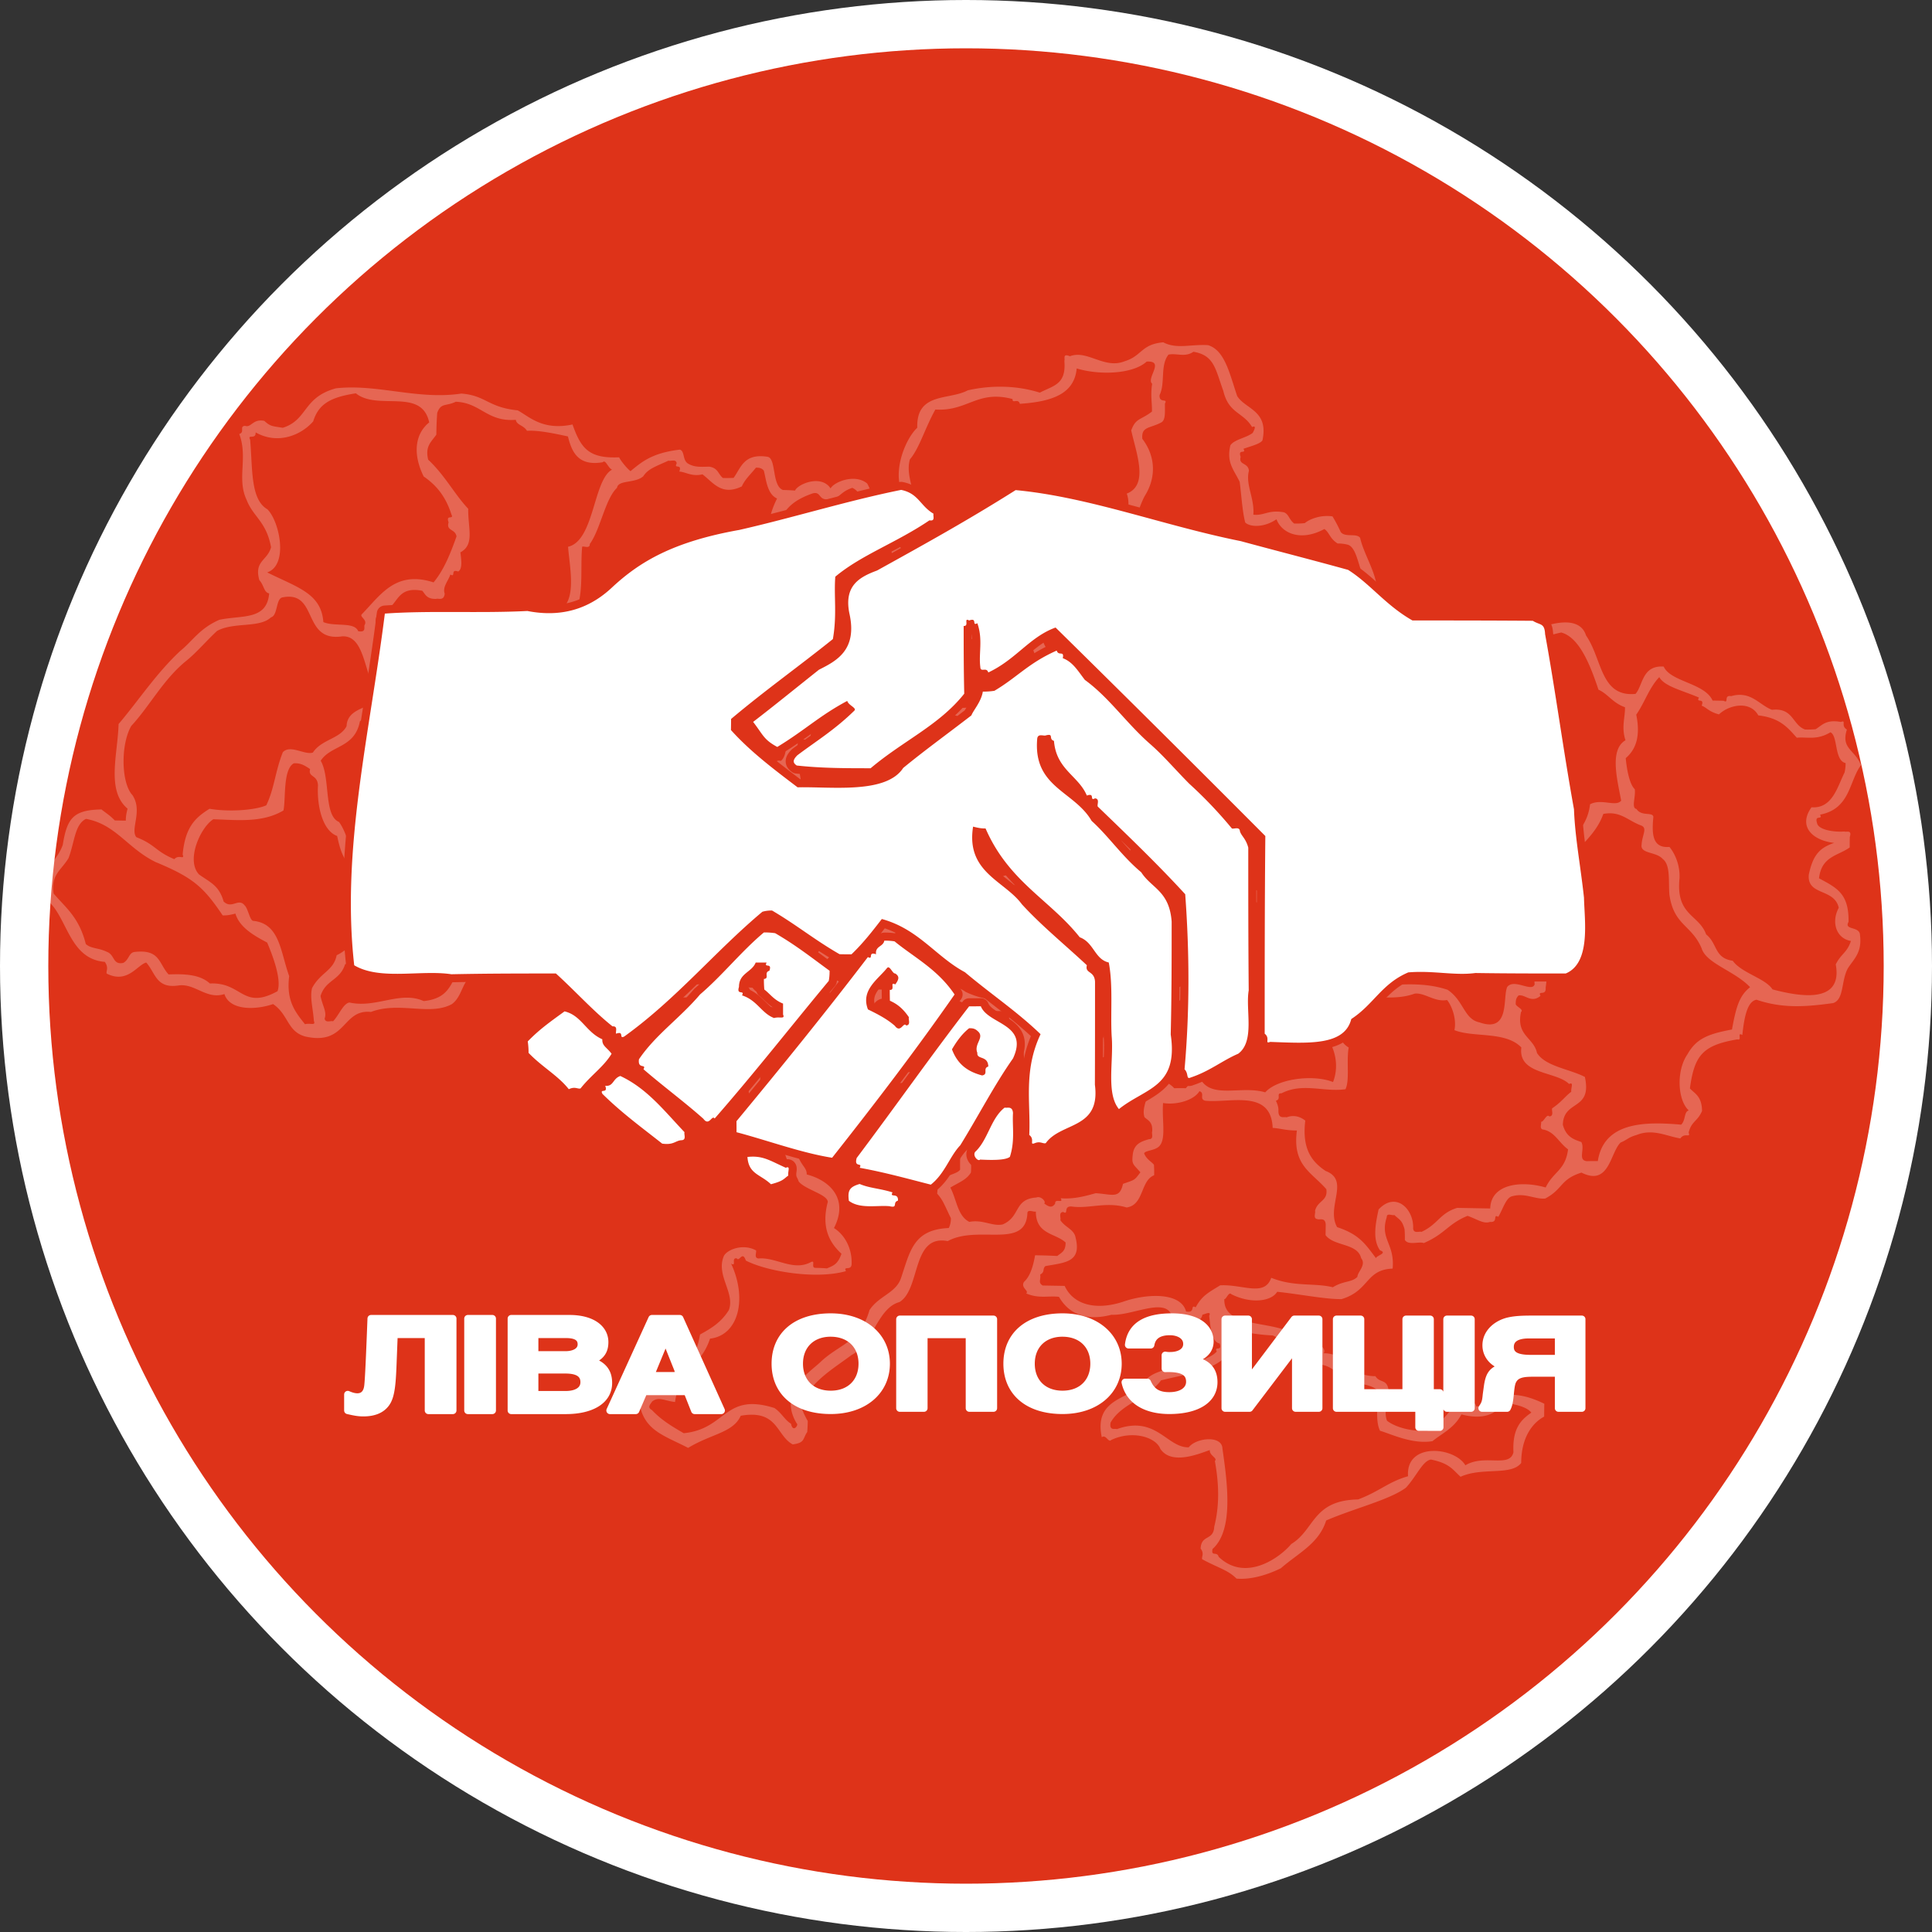
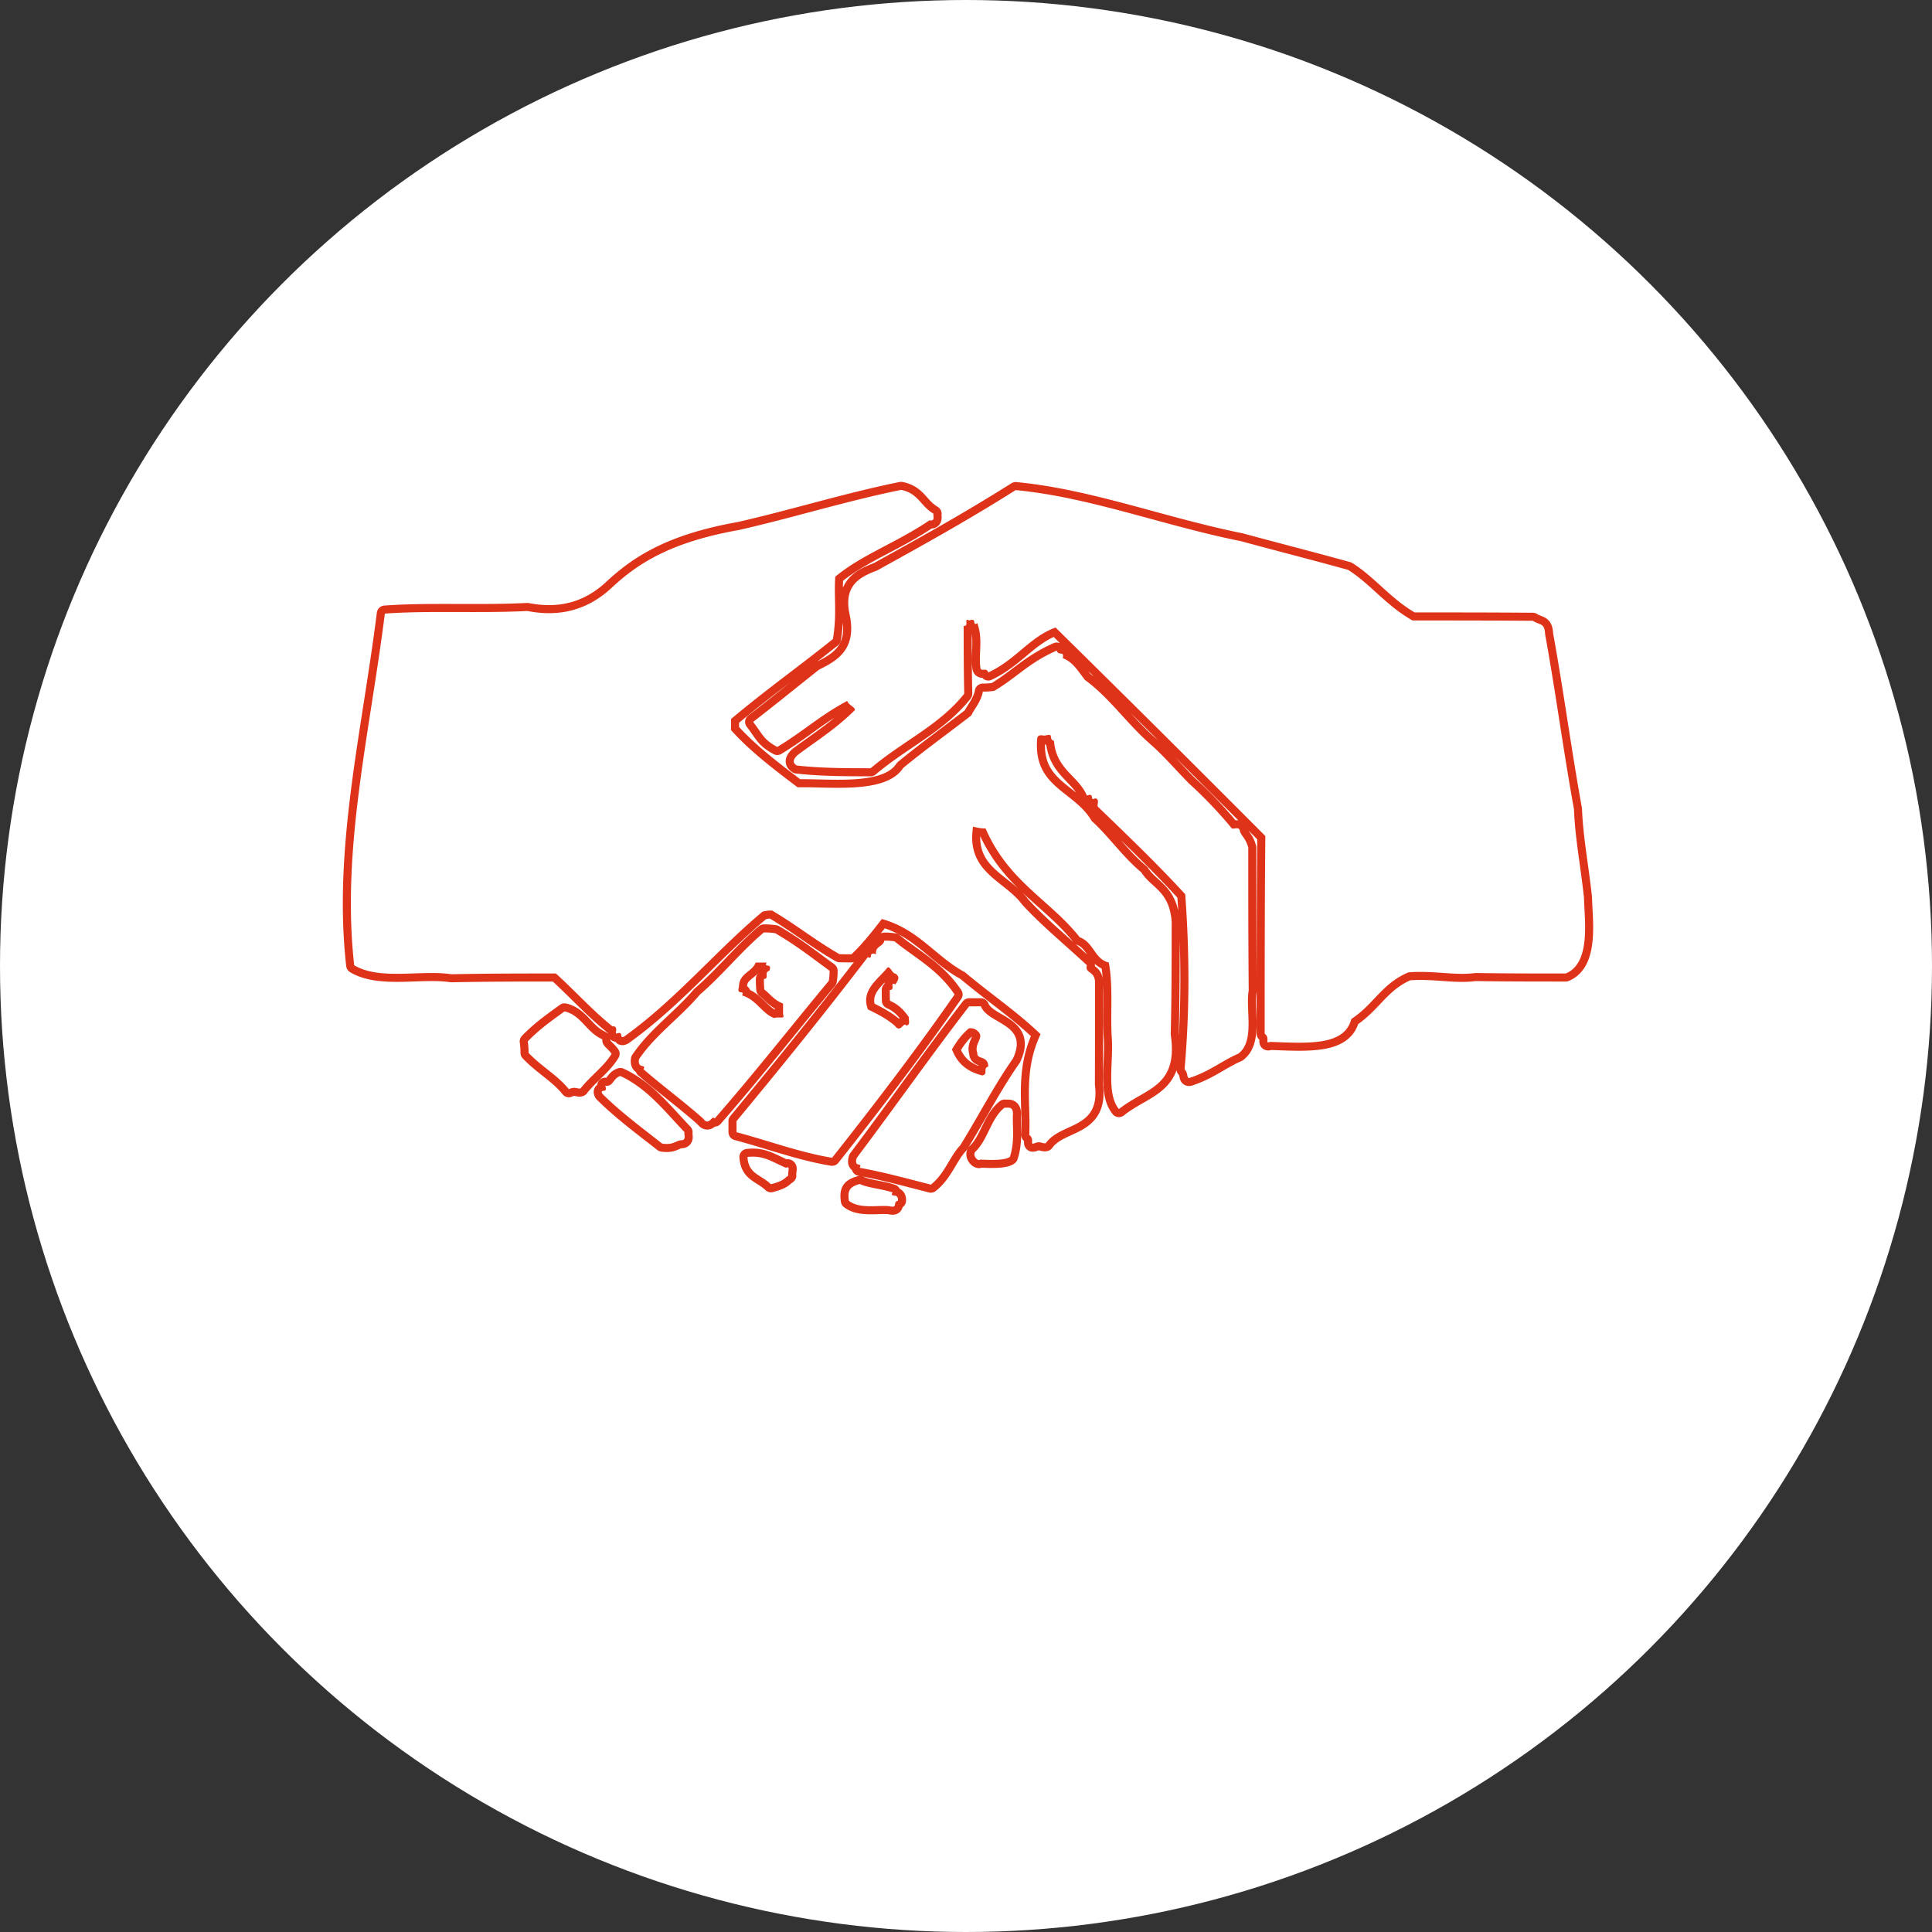
<svg xmlns="http://www.w3.org/2000/svg" width="300" height="300" viewBox="0 0 2400 2400">
  <rect x="0" y="0" width="2400" height="2400" fill="#333333" stroke="none" />
  <defs>
    <style>
      .cls-1, .cls-3, .cls-4, .cls-5, .cls-6 {
        fill: #fff;
      }

      .cls-2 {
        fill: #de3319;
      }

      .cls-3, .cls-4, .cls-5, .cls-6 {
        fill-rule: evenodd;
      }

      .cls-3 {
        opacity: 0.25;
      }

      .cls-4 {
        stroke: #de3319;
        stroke-width: 20px;
      }

      .cls-4, .cls-6 {
        stroke-linejoin: round;
      }

      .cls-6 {
        stroke: #fff;
        stroke-width: 9px;
      }
    </style>
  </defs>
  <circle id="Outer_Circle" class="cls-1" cx="1200" cy="1200" r="1200" />
-   <circle id="Inner_Circle" class="cls-2" cx="1200" cy="1200" r="1140" />
  <path id="Country_Outline" class="cls-3" d="M1445.01,425.224c16.85,8.8,33.96,2.213,55.63,3.536,21.07,6.284,26.87,35.956,36.21,63.173,9.98,16.365,39.56,17.842,31.37,55.235-3.13,4.132-11.81,6.365-23.52,10.3,3.84,7.434-7.35-.695-3.52,10.087-2.86,10.559,9.25,6.656,10.29,17.231-4.55,16.921,7.1,34.124,5.49,54.582,13.64,1.441,18.39-6.33,37.57-3.037,6.33,1.685,6.67,9.154,13.15,14.035a94.386,94.386,0,0,0,13.26-.553c4.68-4.175,18.46-10.589,34.34-8.352a177.963,177.963,0,0,1,10.22,19.445c5.6,7.181,19.44.923,24.08,7.208,6.83,30.17,36.57,63.929,10.87,93.651,3.86,9.205,9.63,28.85,20.24,36.772a107.353,107.353,0,0,0,12.96-.421c6.93-5.516,10.23-14.778,23.66-19.045,32.8-4.076,48.57,16.692,58.62,31.756,19.37-11.794,49.61,10.3,64.68-14.817,12.72-9.512,78.48-42.208,89.67-6.494,20.2,28.945,17.67,76.715,61.44,72.454,9.35-10.537,7.93-35.718,34.96-33.93,8.58,19.112,50.76,20.246,60.75,42.2l13.6,0.237c7.29,4.094-.44-7.374,9.48-5.72,24.57-6.968,34.7,10.938,50.71,17.01,26.75-2.934,25.09,18.874,41.18,24.479a114.868,114.868,0,0,0,13-.383c7.83-4.578,12.47-12.461,31.37-9.042,7.41-2.7-.65,4.522,7.49,9.476-7.48,23.928,9.41,24.327,17.57,44.076-14.95,20-13.12,54.357-50.87,61.6,3.83,7.43-7.36-.7-3.74,10.54,1.31,7.91,19.65,11.46,33.97,10.39,2.25,1.17,9.68-2.67,6.68,6.91-0.06,3.4-.12,6.8-0.1,12.9-14.48,10.49-34.99,10.77-38.12,38.35,22.68,12.15,37.18,19.23,36.69,54.12-6.17,10.82,14.16,4.91,14.23,16.61,2.66,21.64-7.68,29.47-15.16,41.19-8.52,15.95-4.42,38.35-18.14,43.08-30.67,4.14-61.33,7.49-95.25-4.18-12.16,2.05-15.49,24.33-17.64,43.8-7.29-4.1.44,7.37-6.13,5.44-43.09,7.3-53.39,19.72-58.98,60.92,5.53,6.34,14.8,9.2,15.07,27.99-5.52,13.14-13.03,12.48-16.67,26.88,2.7,7.42-4.53-.64-10.33,7.26-16.95-2.67-33.78-12.38-54.07-4.36-11.29,3.33-11.09,5.71-20.11,9.5-13.06,12.55-13.88,54.76-48.59,37.33-26.83,8.41-22.66,20.47-45.13,32.25-12.49.98-24.81-7.09-40.05-3.11-8.52,1.23-11.72,14.97-18.15,25.8-7.29-4.09.44,7.38-10.31,6.31-7.98,2.86-15.81-3.3-27.86-7.54-24.25,9.85-28.1,22.61-54.4,33.82-5.69-2.3-19.51,3.25-23.53-4.01a122.562,122.562,0,0,0-.38-13.35c-3.33-11.3-5.72-11.1-12.68-17.48-2.28,1.09-9.58-3-9.36,2.51-9,27.64,10.11,32.73,7.26,64.08-33.79,1.21-28.53,27.47-63.49,37.88-19.75.33-53.65-6.44-79.92-9.1-7.07,11.85-32.2,15.39-56.8,3.1-3.33-4.03-6.93,7.24-8.84,5.87-1.76,40.28,72.93,23.71,92.86,49.79,7.9,2.34,15.93-3.31,27.13,4.08-4.02,3.33,7.25,6.92,3.37,13.6,5.74-.59,19.41,2.74,23.47,7.26-4.1,7.3,7.37-.43,3.59,10.19,5.44,3.28,22.32,11.16,37.2,10.93,5.67,9.04,14.18,2.92,16.42,17.28,0.99,12.49-7.08,24.81-1.95,38.11,11.57,9,33.4,13.76,50.62,12.38,16.5-9.44,28.33-23.73,39.5-42.15l13.6,0.24c-4.03,3.33,7.24,6.93,6.82,11.5,16.39,2.02,13.14-17.98,37.42-13.97,14.75-1.25,29.43,2.13,47.41,10.87-0.06,3.4-.12,6.8-0.19,15.96-16.89,9.12-28.58,29.1-28.49,57.57-12.46,16.28-48.68,4.9-75.34,17.19-10.08-9.15-13.77-16.75-36.9-21.42-10.46,1.89-17.47,20.36-31.02,35.03-20.74,15.27-64.06,25.53-99.04,40.69-9,28.74-34.55,40.34-56.22,59.29-11.16,5.55-33.66,14.75-55.15,12.93-10.63-10.77-22.89-13.33-42.62-24.06-1.07-3.42,2.95-6.75-1.97-13.26,0.84-17.99,16.06-9.34,16.93-27.28,6.51-25.95,6.09-52.03.77-81.59,4.03-3.33-7.24-6.92-6.23-13.5-12.14,3.91-47.5,19.64-61.57-1.62-5.25-14.08-34.1-23.57-60.94-10.92-3.47,3.9-6.67-7.49-11.74-3.36-10.03-47.92,32.36-47.09,52.15-66.25,7.02-23.25,72.94-20.63,90.71-40.3-3.84-7.44,7.35.69,3.51-9.99-9.8-1.61-11.39-20.04-12.94-34.38,2.94-6.18-4.49-2.34-8.48-1.28-1.21,12.15-29.87,16.89-38.45.08-8.59-21.55-49.04,1.28-74.47-.08-34.13,8.92-54.27-3.13-65.19-22.22-12.43-1.72-24.97,2.61-40.72-4.26,4.02-3.33-7.25-6.93-2.74-14.32,8.01-7.37,11.46-20.23,13.77-33.09,7.93,0.14,15.86.28,27.59,0.89,4.22-3.7,10.51-5.27,10.32-16.76-12.67-11.83-37.01-9.74-36.96-38.51-2.29,1.09-9.59-3-10.46,1.43-1.58,46.49-60.95,14.59-99.04,35.35-45.07-8.7-33.34,59.58-59.88,75.7-27.53,7.51-32.89,51.86-59.34,65.67-23.44,17.51-47.06,30.42-64.827,61.67,3.986,6.12,3.465,8.73,10.207,20.43-0.06,3.4-.12,6.79-0.65,13.64-5.882,8.52-2.56,13.42-18.047,15.43-20.827-11.24-18.014-43.69-64.54-35.58-9.516,21.16-36.695,22.44-65.377,39.92-31.121-16.3-59.205-22.22-61.276-64.16,5.554-3.74,22.649-8.05,36.5-5.84,6.119-20.3,8.96-37.14,22.182-44.01,11.114-.59,14.232-9.59,17.37-26.85,13.1-7.2,26-14.6,35.77-30.26,8.236-21.39-16.615-43.36-6.006-67.6,4.678-8.07,24.093-15.27,39.771-6.61,1.093,2.28-3,9.58,3.225,10.03,21.565-1.85,42.785,16.08,64.518,4.75,7.43-3.84-.7,7.35,6.68,6.92,3.4,0.06,6.79.12,13.64,0.65,8.69-3.63,13.55-5.22,18.11-18.18-12.36-11.57-26.18-29.92-16.96-64.43-0.6-9.46-28.13-15.22-36.193-25.36-4.405-14.46-28.75-33.07-12.962-66.68,4.094-7.3-7.375.44-6.68-6.92-3.4-.06-6.8-0.12-14.068-0.72-17.182-11.8-43.981-35.92-18.481-74.39,0.137-22.3,1.112-46.86-26.245-47.76-26.992-4.35-16.8-25.96-39.58-37.48-29.021,13.48-51.433-1.04-60.907-16.03-30.578-3.48-21.423-27.4-42.081-32.71-31.025-32.2-73.494,7.8-113.954-11.22-36.57,1.17-24.833,31.27-62.365,35.43-20.97,1.68-18.266,27.47-33.669,38.26-27.3,14.76-65.126-3.75-100.348,9.61-36.185-3.86-30.155,42.41-81.995,30.41-22.1-6.33-20.42-27.28-39.586-40.18-22.507,7.71-53.948,7.87-60.454-12.44-22.2,7.28-36.595-13.59-56.9-10.69-28.123,4.25-28.532-15.56-40.264-28.5-11.135,3.13-23.417,26.78-49.07,13.75-1.074-3.42,2.951-6.74-2.3-14.55-48.517-3.79-46.469-65.76-78.609-80.93-3.267-34.46,18.037-40.67,26.324-64.38,5.334-32.79,12.653-43.43,48.1-44.04,8.291,6.5,9.957,7,16.606,13.68l13.6,0.24c0.059-3.4.118-6.8,2.189-14.9C131.809,982,146.254,937.459,147.313,899.438c24.983-29.5,46.505-62.574,76.154-90.4,15.974-12.931,24.215-28.193,48.98-39.09,28.379-6.007,59.085.828,61.928-32.8-6.714-1.313-6.092-9.711-12.25-16.565-6.637-24.175,10.255-23.984,14.593-40.887-6.015-32.194-22.111-37.339-30.413-58.842-12.374-26.282,1.962-52.1-9.066-81.757,7.4-2.137-.4-9.64,7.234-10.125,7.57,2.808,9.688-9.2,23.907-6.125,7.5,6.868,9.415,6.426,22.926,8.553,31.265-9.864,24.612-37.677,65.921-49,51.1-5.841,101.742,14.679,155.837,6.5,30.763,2.394,33.023,17.177,70.084,20.856,14.316,7.812,31.076,25.467,68.056,17.53,10.474,29.73,20.268,42.479,57.916,40.81,1.513,3.489,8.812,12.969,14.1,17.193,13.937-11.353,26.409-22.618,61.381-26.745,6.105,1.9,3.225,12.48,9.594,17.013,7.845,5.016,15.788,4.445,26.87,4.126,11.208,1.77,10.837,9.227,17.011,14.1,3.4,0.059,6.8.119,13.233-.138,9.161-12.429,12.544-30.841,42.188-26.21,11.022,1.881,5.122,36.032,19.118,41.249,3.4,0.059,6.8.119,15.059,0.7,3.109-7.941,32.426-20.467,44.086-2.69,4.35-8.032,30.2-18.66,45.43-6.147,9.11,15.033,9.12,44.781,30.79,44.5,3.4,0.059,6.8.119,10.25-3.221,7.32,2.961-.48-4.542,6.98-10.078,0.06-3.4.12-6.8-.13-13.682-19.43-23.99-2.33-71.044,14.4-86.747-1.38-44.444,39.74-33.953,62.69-46.439,32.17-7.248,63.32-5.4,89.55,2.887,17.05-8.976,32.98-9.93,30.49-39.578,1.17-2.246-2.66-9.679,6.9-5.652,21.68-8.4,42.78,16.563,68.23,6.124C1418.7,442.152,1417.34,427.739,1445.01,425.224Zm75.48,1218.1c11.53,9.59,33.48,14.2,60.53,15.62,13.69,5.91,25.14,18.61,49.47,22.01,1.07,3.42-2.95,6.75,2.69,13.44,18.5,0.23,25.79,9.34,34.41,17.25,12.63,8.63,32.7,5.69,43.38,15.24,1.89,14.87-3.4,36.7,3.33,50.44,14.03,4.17,40.51,17.13,65.18,12.93,11.82-9.67,26.85-16.02,35.98-33.22,25.39,6.7,42.4.92,52.25-14.52,10.15,1.27,28.05,3.95,34.56,12.27-12.57,8.89-23.69,19.29-22.21,49.3-4.68,19.81-35.82,1.83-59.73,16.15-13.53-22.99-74.28-28.94-71.19,13.58-24.58,7.01-35.3,18.78-62.01,28.84-57.02,1.12-53.52,37.46-83.11,55.41-13.95,16.83-56.84,47.91-90.15,15.85-2.13-7.4-9.64.4-7.6-9.72,26.92-23.75,18.06-84.13,12.3-124.72-0.44-16.76-32.51-13.6-41.86-1.57-27.01.8-40.48-40.2-89.27-22.59-2.24-1.17-9.67,2.66-7.84-8.12,13.56-24.03,45.38-29.13,62.73-52.51,39.81-9.8,78.97-13.65,89.95-45.4C1529.86,1653.87,1518.51,1657.6,1520.49,1643.32Zm-30.52-287.81c7.33,2.39-.73,9.62,7.05,11.82,30.78,3.29,81.97-14.93,83.95,33.81,7.93,0.23,15.81,3.23,30.08,3.19-5.79,43.4,18.14,51.65,36.57,72.9,2.18,14.95-10.99,14-14.05,26.98,1.1,2.29-3,9.58,3.22,10.26,2.25,1.17,9.68-2.67,10.08,6.97-0.06,3.4-.12,6.8-0.2,12.86,10.43,14.19,39.67,9.71,44.19,28.61,6.78,8.46-4.47,16.9-4.63,23.21-7.41,7.35-16.97,4.55-30.51,12.95-23.7-5.77-47.6-.13-76.54-11.75-8.38,24.01-35.39,7.85-63.42,9.35-14.92,9.19-22.54,12.85-30.48,27.35-7.29-4.09.44,7.37-11.89,5.22-6.25-24.04-48.36-22.79-78.91-11.94-35.26,11.17-61.66,2.44-71.93-19.92-7.93-.14-15.86-0.28-27.19-0.47-6.17-3.51-2.15-6.84-3.16-13.66,6.29-3.29,2.38-6.76,6.4-10.45,24.67-4.49,45.18-4.76,37.55-35.34-1.84-10.47-12.62-12.31-18.97-21.77,1.17-2.25-2.67-9.68,3.57-10.14,7.3,4.09-.43-7.37,10.32-6.81,21.48,3.16,43.18-6.42,68.43,1.22,21.73-2.91,17.08-33.48,34.25-40.04,0.06-3.4.12-6.8-.29-13.09-3.67-4.25-9.18-6.73-12.17-13.96,0.92-4.08,15.34-3.35,19.83-10.3,7.38-9.66,2.13-32.4,3.68-52.37C1461.51,1373.02,1483.3,1366.76,1489.97,1355.51Zm267.31-121.17c12.5-1.59,24.75,10.76,40.25,7.91,5.07,5.58,12.36,22.72,9.21,37.43,23.76,9.52,63.5,1,83.14,21.51-4.37,33.97,43.2,29.37,59.24,45.33,6.28-2.72,2.19,4.57,2.73,9.75-7.22,5.21-12.12,12.82-23.66,20.48-1.17,2.25,2.67,9.68-3.57,10.14-3.33-4.02-6.93,7.25-10.32,6.62,1.1,2.29-3,9.58,3.7,9.8,13.76,3.41,18.23,15.81,29.88,24.47-3.23,26.14-18.17,27.31-27.78,47.35-31.27-9.01-68.14-4.05-68.88,26.08-12.46-.22-24.92-0.44-41.03-0.73-21.7,6.48-23.73,20.36-44.47,29.84-2.25-1.18-9.68,2.66-10.26-4.31,1.05-23.97-21.61-46.59-42.96-23.5-3.01,14.79-8.31,36.61,1.82,50.71,10.13,3.58-5.22,6.71-4.96,9.79-13.19-17.41-20.48-29.44-48.34-38.61-14.2-25.15,16.53-58.11-14.19-69.75-17.06-11.37-29.66-27.06-25.36-62.59-3.01-2.35-11.55-8.53-23.27-4.07-2.24-1.17-9.68,2.67-10.08-6.97,0.06-3.4.12-6.8-3.16-13.66,7.41-2.13-.4-9.64,6.96-9.19,26.31-13.59,52.16-1.28,79.49-5.1,5.48-11.62.95-33.62,3.97-51.82-18.14-11.21-8.6-26.51-13.62-48.14,0.06-3.4.11-6.8,3.58-10.54C1696.12,1232.17,1726.49,1245.51,1757.28,1234.34Zm234.42-223.27c21.57-3.93,30.08,8.24,47.25,14.49,7.81,3.19.93,11.71,0.3,23.79-1.88,11.51,18.31,8.48,26.25,17.7,9.7,7.34,7.01,26.65,8.25,43.86,5.33,38.88,27.58,37.59,40.14,67.27,5.66,18.74,41.3,28.05,60.13,48.14-12.67,10.11-17.15,22.56-22.48,52.57-31.54,5.75-44.9,12.31-55.48,31.04-14.18,20.81-11.83,57.17,1.78,69.48-6.17,1.68-3.66,12.36-9.47,17.69-46.33-4.14-96-2.97-103.52,45.24-3.4-.06-6.8-0.12-13.66.12-11.59-1.3-1.99-14.85-6.8-23.8-9.39-3.19-18.84-6.31-22.97-21.41,0.74-31.44,36.69-17.09,27.35-59.47-19.28-9.92-48.91-13.02-59.44-29.69-4.09-19.44-26.27-21.42-19.85-51.01,4.03-3.33-7.24-6.93-6.62-10.31,0.06-3.4.12-6.8,3.58-10.19,7.97-1.75,15.69,10.2,27.19.52-3.83-7.43,7.36.7,6.41-10.1,3.1-20.38,2.25-48.26-15.78-58.06,4.61-7.85,3.33-15.81,7.63-27.07-7.32-2.39.74-9.62-6.62-10.31-2.24-1.17-9.68,2.66-9.66-4.03-4.83-3.14-3.97-11.77-3-22.93,3.14-4.82,11.76-3.96,24.89-1.98,14.76-19.32,31.83-15.34,42.03-46.81C1970.52,1044.08,1984.89,1030.59,1991.7,1011.07Zm69.51-169.912c6.64,11.688,28.35,16.327,49.29,25.386-4.1,7.3,7.37-.438,3.38,10.1,6,1.994,8.53,7.353,21.5,10.8,12.2-11.8,38.45-17.6,48.87,1.229,26.76,3.163,36.21,14.814,47.78,27.739,12.48-1.28,24.87,3.489,41.76-6.735,9.61,4.149,4.52,35.021,18.88,38.244a48.048,48.048,0,0,1-1.33,11.811c-8.67,16.987-14.87,45.076-41,43.076-17.24,24.07,1.53,41.28,28.12,44.26-17.39,5.92-26.23,14.23-31.49,39.36-2.49,26.59,31.66,16.58,37.2,41.23-9.56,17.69-3.36,38.04,15.11,41.26-4.84,14.78-11.99,15.43-18.86,29.06,9.14,49.7-45.25,39.88-78.59,31.07-8.64-13.74-38.38-20.21-49.36-35.54-23.25-3.46-18.58-21.2-33.05-32.78-8.97-25.02-38.01-23.26-33.03-70.03,0.6-15.88-5.47-30-12.55-38.64-21.79,1.95-21.92-17.09-19.97-37.37-0.99-6.44-14.82-.18-20.95-9.74-6.81-1.22-.78-14.84-2.15-24.573-6.08-5.595-9.8-22.679-11.22-38.593,13.12-11.254,18.37-27.883,13.06-53.992C2043.33,872.261,2048.58,854.424,2061.21,841.158Zm-121.75-55.444c22.17,5.959,35.73,39.417,46.22,71.038,11.83,5.288,17.61,16.417,32.93,21.788,0.34,12.473-4.75,24.85.63,41.01-20.07,11.823-10.32,48.411-5.35,75.029-6.55,8.251-24.31-3.035-38.63,4.5-4.33,35.875-31.14,43.175-42.04,74.915-11.26,1.03-15.6,9.22-30.57,13.32-3.4-.06-6.8-0.12-13.6-0.23-3.51,6.17-6.84,2.14-10.67,6.25-6.85.98-1.3,14.8-3.1,23.95-1.31,12-14.72-5.83-24.41,2.92-6.76,1.08-6.43,9.49-15.25,15.75-6.17-37.91-33.26-35.45-41.67-74.92-27.04-.33-39.33,12.76-75.61.39-11.74-14.68-19.13-29.64-52.61-36.04,1.17-2.25-2.66-9.68,2.72-10.53,27.47,4.72,38.68-7.92,39.12-36.114,12.33-4.54,10.53-23.7,7.66-41.408-1.03-3.953-14.7-7.285-21.86-7.791-6.92-23.642-17.64-33.525-46.37-39.755-5.69-18.187,7.12-51.375,25.57-51.1,17.34-6.266,24.22-23.363,57.09-16.692,11.84-11.66,19.9-20.771,38.99-32.5,5.62,6.237,19.39,3.782,23.19,10.52,4.54,7.865,7.41,17.345,16.8,24.167,17,0.171,34.11-6.03,55.7-3.768C1889.24,811.13,1897.82,794.558,1939.46,785.714ZM1643.28,1043.29c41.45-9.24,52.15,16.35,72.97,30.67,19.15-3.83,46.14,17.86,65.95-2.12,11.41,35.95,31.85,32.98,44.75,78.96,5.76-2.11,19.38,3.92,23.65-3.2-3.91-3.46,7.48-6.67,6.16-10.67,6.52-7.05,24.38-1.52,37.94,4.64,2.95,12.52-2,24.9-.3,40.59,6.33,1.69,6.67,9.16,12.94,14.03,4.43,8.01-2.45,15.83-.93,26.6-3.37,10.42-25.56-7.86-34.16,3.34-5.78,13.47,3.97,57.34-34.42,43.91-19.35-4.04-19.31-27.08-39.66-40.52-43.95-14.63-88.4-.31-135.94-3.61-3.33-4.02-6.93,7.25-11.4,5.41-6.52,11.6,1.72,33.66-6.12,53.3,10.68,11.14,20.62,35.38,11.23,59.53-24.96-9.92-69.4-4.01-84.22,12.81-30.06-8.99-67.52,9.17-81.21-17.83-11.29,3.33-11.09,5.72-17.47,12.68-3.4-.06-6.8-0.12-14.45.01-3.62-4.65-16.22-12-30.44-18.66,4.29-16.33,13.15-38.07,1.52-64.91,12.98-18.14,50.58-24.86,59.9-52.15-0.35-17.01-12-34.21-3.86-51.92,8.66-6.33,30.55-9.77,35.19-22.33,0.06-3.4.12-6.8-3.16-13.66,2.94-6.18-4.49-2.34-10.14-3.57-6.28,2.72-2.19-4.57.12-6.8l13.6,0.24c7.29,4.09-.44-7.38,6.91-6.68,3.4,0.06,6.8.12,14.08-.17,10.58,5.36,18.62,13.09,35.9,11.87,23.65-6.62-.02-43.95,14.43-58.18C1623.14,1059.81,1620.31,1047.21,1643.28,1043.29Zm-630.7,188.87c13.12-3.96,25.91,3.67,33.97,10.21,3.4,0.06,6.8.12,13.6,0.23,2.14,7.41,9.64-.39,5.91,9.81,0.43,38.68,18.69,67.25,29.7,92.81,7.93,0.14,15.86.28,27.14,0.07,8.97,3.93,14.49,5.7,16.92,14.15a53.354,53.354,0,0,0,9.43,37.72,113.058,113.058,0,0,1-1.01,13.98c20.36,3.9,20.6,19.11,44.48,27.58-0.06,3.39-.12,6.79-0.05,14.23-3.21,5.7-21.46,7.48-27.67,15.88-0.06,3.4-.12,6.8-0.81,14,6.75,7.41,8.32,12.32,17.03,30.48a26.413,26.413,0,0,1-2.58,12.17c-43.86,1.92-47.93,28.22-59.35,62.11-6.31,18.85-27.68,22.1-39.21,39.92-11.48,40.41-37.39,41.67-61.49,65.04-15.12,13.88-51.961,37.21-28.818,75.82,2.812,1.18-4.75,12.38-7.153.22-7.853-4.67-11.534-13.36-20.581-19.49-62.507-19.72-59.465,26.16-112.728,31.27-13.66-7.97-27.355-15.91-39.443-28.74-6.172-3.51-2.148-6.84.184-10.56,8.05-6.69,15.88-.76,28.493.52,6.637-45.57,31.191-41.68,43.48-78.71,34.948-3.91,46.784-48.62,26.216-93.13,7.295,4.09-.438-7.38,6.916-6.68,3.31,5.16,6.976-10.08,11.357,2.82,25.771,13.42,86.837,23.8,124.367,13.15-3.84-7.44,7.35.69,7.03-9.68,0.5-18.88-8.71-35.58-21.94-43.84,18.93-36.76-5.82-59.37-33.84-66.59,0.22-7.61-5.055-9.61-9.825-20.31-3.7-17.07,5.576-33.9-1.525-54.63-27.058-8.6-46.106-14.54-46.444-45.56,9.107-23.07,11-64.58-6.9-77.57-3.4-.06-6.8-0.12-13.6-0.23-3.29-6.3-6.758-2.39-10.077-6.98-6.281,2.72-2.187-4.57-3.382-9.6,13.2-8.64,26-1.94,37.43,6.79,12.463,0.22,24.925.44,40.7,0.94C1005.77,1248.55,1000.84,1234.67,1012.58,1232.16Zm156.45,5.55a66,66,0,0,1,13.54,1.42c17.12,8.85,38.25,17.35,60.94,16.88,3.38,1.19,6.85-2.72,10.08,6.97-0.06,3.4-.12,6.8.23,13.65,9.26,4.39,18.84,18.23,18.12,39.67,13.75-.71,49.31,14.55,55.91-5.32,14.69,5.39,37.3,7.76,50.2-1.39,2.9-13.51,10.26-26.11,14.92-33.92,5.7,1.98,19.62-9.59,23.65.05-2.87,10.87,9.14,12.99,6.47,24.37-0.04,8.03-5.4,10.56-10.46,19.83-1.33,13.54-1.82,26.26,10,30.19,9.09,6.56-5.87,24.25-.81,37.79,4.09,3.85,10.31,5.64,9.48,17.58-1.17,2.25,2.66,9.68-4.04,9.66-9.5,2.85-19.05,5.65-20.23,20.26-1.3,11.22,1.09,11.02,9.61,20.89-7.77,10.29-6.5,9.06-21.62,14.32-4.16,18.93-12.94,13.03-33.77,11.61-8.63,2.24-25.86,7.87-43.6,6.28,3.84,7.43-7.35-.7-6.91,6.68-3.49,5.03-6.89,4.97-13.6-.24,2.87-2.22-4.36-9.71-9.65-7.36-28.46,2.02-19.3,23.7-41.8,33.4-12.52,2.92-24.82-6.46-41.54-3.1-14.73-7.44-15.6-27.38-23.58-42.62,10.75-6.61,19.85-9.41,25.53-18.66,3.42-38.07-20.82-42.07-45.47-59.1-5.68-21.81-5.66-45.88-17.49-61.13-5.36-7.65-22.44-3.85-37.03-1.58-13.25-.12-8.41-24.73-16.8-36.4-11.31-12.5-14.17-52.45,5.17-57.56C1118.85,1234.95,1148.6,1248.69,1169.03,1237.71Zm242.48-187.28c13.11,6.84,36.26,11.5,38.96,35.79-2.96,7.32,4.54-.49,10.08,7.13,12.49-1.28,24.87,3.48,40.85-2.84,3.46-3.91,6.67,7.48,10.07,6.97,5.15-2.74,5.02,4.63-3.71,6.28-5.77,2.41-19.5,2.41-23.77,10.24-0.06,3.4-.12,6.8,3.84,13.16,0.77,4.2,15.16,6.83,19.02,16.08-41.16-2.18-38.81,35.99-30.91,65.93-1.11,15-7.94,16.33-25.45,22.19-15.95,5.99-13.54,24.25-42.82,25.15-30.1,9.45-30.64,15.09-41.63,43.99-21.52,2.03-50.98-3.6-78.18,3.61-7.29-24.32-21-33.67-27.11-61.74-20.42,1.37-40.79-.38-61.26-10.25-12.62-9.17-32.6-11.2-43.95-.42-22.47-11.55-45.34.37-70.46-3.06-32.28,15.7-31.65-14.98-61.85-13.88-6.28,2.72-2.18-4.57-3.86-10.54,7.05-12.49,10.28-17.2,24.89-23.03,18.33,1.56,42.25-6.93,50.73-16.39,25.84,4.19,22.31-30.76,35.16-36.76,23.82-1.15,47.35,13.94,74.58,4.76,27.9,4.67,28-19.45,41.81-32.48,19.65-4.9,45.31,9.39,63.82-3.17,7.11-7.66,4.83-17.13,22.65-20.95,11.69,7.14,27.81,22.51,56.81,13.05C1401.16,1083.76,1397.21,1053.11,1411.51,1050.43ZM1521.1,784.1c8.64,3.909,13.58,11.4,32.73,7.965,12.36,26.21,31.9,32.239,50.37,69.507,5.77-2.417,19.49-2.413,23.71-6.849,2.25,1.172,9.68-2.665,6.9,7.219-0.28,10.163-6.08,28.016,2.72,36.024,14.79,9.6,45.27,13.646,43.81,39.133,3.02,1.942,11.56,7.406,23.2,7.36-0.06,3.4-.12,6.8-0.29,13.445-9.85,1.268-12.09,19.633-11.14,33.717-0.39,16.231-27.45,5.126-40.74,19.931-0.06,3.39-.12,6.79-6.42,13.34-29.31,20.38-77.28,16.6-69.96,77.12-1.17,2.25,2.67,9.68-6.15,7.75-26.36-10.6-38.39-20.77-65.47-29.26-14.66-3.34-46.57,10.25-45.48-17.75-42.33-26.65-77.56-45.71-80.82-113.792-7.43,3.837.69-7.354-10.3-3.8-1.42-22.371-30.82-21.753-25.46-60.049-19.63-5.735-8.32-37.222-34.2-42.458-7.49-1.925,1.58-12.4,4.07-17.29,10.56,2.861,6.65-9.256,19.19-11.7,10.3,11.256,41.14,16.959,62.04,2.392,12.52-12.043,18.41-25.561,52.25-27.229C1472.53,796.734,1512.14,806.276,1521.1,784.1Zm-38.6-347.111c26.07,4.294,27.27,21.66,37.14,48.59,6.64,28.26,24.64,26.249,35.73,44.882,6.28-2.724,2.19,4.572.81,7.275-7.94,6.286-22.7,8.055-27.76,15.413-4.97,21.51,3.88,29.667,11.55,45.362,2.02,14.878,3.22,36.815,6.9,50.576,5.4,5.361,22.39,7.043,38.83-4.02,6.44,17.292,30.03,28.153,59.47,12.09,6.28,4.2,6.62,11.907,16.48,17.957a51.036,51.036,0,0,1,12.82,1.576c12.72,4.277,13.36,35.291,25.63,53.988-27.74,22.1-.42,62.895,1.36,76-30.65,14.119-43.38,35.235-94,32.368-14.58-23.724-35.25-35.13-46.15-64.184-17.07,3.54-33.91-5.41-52.15-1.583-4.82,12.31-21.35,12.492-43.88,10.193-7.36-8.012-20.22-11.462-36.54-10.427-6.28,2.724-2.19-4.571-2.82-9.837,4.22-3.7,10.51-5.268,14.32-16.811-12.61-27.247-.06-56.608-22.85-66.363-19.91-4.449-2.33-50.548,4.34-63.386,16.73-26.449,11.68-52.828-2.69-71.494-1.47-15.733,9.3-12.644,23.77-20.523,4.93-2.968,4.37-11.621,4.27-23.262,4.1-7.3-7.37.438-6.61-10.634,7.33-14.716.44-36.751,11.07-50.221C1461.78,438.387,1471.88,444.281,1482.5,436.987Zm-58.09,12.191c-17.19,15.692-58.72,17.1-86.89,8.5-2.83,30.467-28.31,41.166-70.64,43.944-2.14-7.4-9.64.4-8.98-5.9-43.93-11.65-55.72,15.531-95.98,13.018-13.26,23.943-19.79,48.043-31.6,61.9-7.5,25.935,16.63,52.423,1.33,81.622-2.28,1.094-9.58-3-10.25,3.221,3.83,7.434-7.36-.695-7.85,10.5,8.72,31.192,24.05,35.265,36.76,65.163,0.99,6.849,14.81,1.3,24.39,2.818,12.49,7.048,17.2,10.277,23.15,21.451l-0.24,13.6c6.17,3.508,2.15,6.837,7.21,12.891,18.74-1.063,41.19-10.754,57.7-18.61,5.74-.592,19.4,2.74,22.64,8.386,10.14,3.635,5.72,33.859,21.94,38.022,12.02-7.838,36.68-13.821,54.67,2.387,38.18-2.043,51.55-45.466,57.21-86.427,5.8-26.761-13.32-29.463-22.94-44.984-8.95-21.69,12.28-42.852,3.67-67.515,27.54-10.679,11.88-49.791,5.54-78.448,5.51-15.611,11.72-12.6,25.72-23.425,0.33-10.194-2.01-20.435.28-34.565C1423.37,469.875,1447.65,447.738,1424.41,449.178Zm-297.19,274.25c6.37-.99,6.5,18.525,12.5,20.58,29.69,2.7,50.81,4.89,47.4,41.82,7.43-3.837-.7,7.354,6.62,5.836,27.21,7.705,49.57-6.416,75.92-11.89,11.9,7.293,11.91,37.4,25,45.384-2.23,24.546-23.56,21.129-20.02,54.677-9.58,14.724-15.12,20.541-31.57,25.724-14.82-2.4-16.12-17.847-26.84-28.37-21.13,3.716-48.62,5-50.98-16.5-20.51-10.805-28.85-28.142-42.84-52.48C1113.03,780.264,1106.52,747.055,1127.22,723.428Zm164.02,135.616a120.879,120.879,0,0,1,12.74.772c9.82,7.343,14.04,26.366,23.44,33.549-3.29,39.993,29.05,41.738,41.43,64.429-1.73,33.068,13.62,57.556,25.13,84.216-3.75,5.14-5.99,23.5-11.29,32.53-28.5,12.01-42.75-24.62-71.11-7.57-3.82,8.73-10.52,14.47-16.27,25.73-41.05-17.71-72.45.64-80,26.12-30.66,3.13-61.18-1.04-95.68-1.39-7.66,4.45-9.85,13.66-16.63,30.5-14.26,5.21-25.61,14.1-42.8,22.08-17.1-12.27-17.47-44.12-31.11-51.26-11.63-7.05-19.1-32.4-21.95-54.19,4.33-20.57,30.49-23.34,39.58-41.31,24.14,6.54,51.33,12.74,65.31-7.69,14.86-1.11,36.57,11.06,50.72-2.36,1.17-2.25-2.66-9.68,3.58-10.14,2.28-1.09,9.58,3,9.81-4.416,10.48-9.321,22.21-41.413,22.77-69.115,4.56-7.967,11.42-13.549,20.22-20.9,6.01,1.994,8.53,7.352,16.39,10.369,31.16,5.731,36.49-15.271,51.81-32.857C1288.26,876.723,1285.3,863.278,1291.24,859.044Zm-392,57.756c2.247,1.173,9.68-2.664,9.674,3.569,4.74,8.016,3.892,15.935,3.382,27.62,8.836,5.978,2.427,14.274,16.7,17.08,12.489-1.28,24.873,3.489,40.909-6.235,3.468-3.907,6.669,7.482,13.189,6.152-6.942,34.946-5.564,61.524,17.808,77.694-13.047,13.34-9.923,46.6,6.39,70.52,7.18,19.17,27.53,22.45,27.01,58.7-19.97-1.02-26.77,32.44-39.034,52.1-1.942,20.24-46.8,21.47-60.494,2.97-13.039-.82-25.944-1.49-38.439,4.64-11.847-15.94-43.142-4.15-60.217-9.92-1.093-2.28,3-9.58-2.181-10.05-46.8-14.72-36.531-48.34-101.9-56.52-1.782-6.07-7.05-8.78-11.135-16.64,8.9-44.59-6.7-97.77,50.526-94.51,6.385-1.46,6.985-8.91,13.167-14.5,4.744-35.02-27.636-84.034,12.485-103.384C831.159,921.367,865.05,927.584,899.237,916.8ZM1058.81,606.008c20.95,9.945,13.58,51.214,38.73,52.458-4.09,7.295,7.38-.438,4.45,10.277,22.88,49.132-17.41,97.162,9.6,151.879,21.21,32.2,36.27,57.4,83.89,70.75,7.3,3.527-.69,6.788,2.94,14.433-15.91,11.913-10.28,71.717-31.88,83.635-9.43,2.921-15.85,8.962-24.06,16.61-12.47-.22-24.93-0.44-40.53-0.92-11.26,1.38-11.15,8.84-21.55,12.9-7.36-8.57-20.3-7.14-36.71-10-8.51,5.8-10.18,5.53-17.13,16.39,2.72,6.28-4.57,2.19-10.83,3.77-5.46-6.97-16.247-8.81-24.814-17.99,11.764-25.861.411-52.126-3.485-81.66,7.4-2.137-.4-9.64,6.976-10.078,2.286-1.094,9.583,3,12.423-3.566,3.89-28.891,16.86-106.7-16.685-125.42-1.847-14.6,1.613-23.706,10.835-34.1,0.72-14.721-8.629-29.617-13.217-44.745-1.18-12.514,9.958-32.258,1.2-44.07-0.984-6.754-14.711-6.518-21.331-14.591,5.627-20.7,20.527-31.8,42.256-39.185,10.65-2.49,6.33,9.483,20.35,7.278C1043.49,619.574,1043.1,611.119,1058.81,606.008Zm-228.357-33.8c2.247,1.172,9.68-2.664,10.138,3.577-4.094,7.295,7.374-.438,3.225,10,7.926,0.453,15.751,6.614,28.819,3.448,13.415,10.205,23.711,27.156,48.884,14.992,3.825-8.727,10.528-14.474,17.581-23.319,3.4,0.059,6.8.119,9.749,3.72,2.883,10.806,4.027,29.23,16.492,34.624-3.171,5.844-25.84,52.537,9.486,57.478,6.281-2.723,2.187,4.572,4.336,9.126-18.01,20.959,8.423,33.75,5.59,59.916-4.373,16.325-10.5,38.109-7.978,61.794,37.335,5.015,15.551,50.706,25.475,80.492a226.513,226.513,0,0,1-11.064,20.155c-7.3-4.094.438,7.374-9.981,3.9-6.738,3.073-1.38,25.673-11.323,33.181-7.57-2.808-9.688,9.2-23.236,9.324-33.106,1.68-15.858-44.139-33.516-54.566a44.584,44.584,0,0,0-11.342.88c-34.425,17.667-87.172,3.3-128.67,14.324-7.814-6.967-11.59-10.179-19.366-24.528-3.108-11.293,5.059-10.91,8.453-14.635,20.09-64.4-52.33-48.483-40.678-101.783-6.28,2.723-2.186-4.572-9.889-8.234,14.7-22.241,8.817-58.92,11.551-86.936,2.285-1.093,9.58,3,9.5-3.378,13.2-18.217,19.123-55.934,33.786-69.806,1.57-10.092,22.483-5.255,32.645-14.347C805.117,582.451,813.585,579.881,830.453,572.205Zm-142.915,201.5,13.6,0.238c-4.094,7.295,7.374-.438,6.573,7.019-4.252,38.635,24.418,45.48,43.165,65.248a65.8,65.8,0,0,0,1.088,14.056c-20.209,11.41-12.122,50.852,2.532,61.511,22.9,12.094-3.149,58.585,17.562,74.4a200.139,200.139,0,0,0,1.094,28.441c-13.3,12.44-49.318,7.07-53.9,26.83-14.662,19.19.319,47.39-10.786,73.02-6.2,8.62-8.805,8.1-21.09,12.75-25.931,3.77-70.287-14.71-81.374,12.64-13.527-8.11-20.089-22.93-30.2-38.11,4.2-30.52-5.11-61.29,2.109-94.57,12.279-22.581-8.3-65.282,13.625-85.258-17.746-40.646-7.18-87.356,19.714-104.978C644.243,815.045,641.217,781.1,687.538,773.707ZM566.152,499.074c31.131,1.155,38.673,25.233,74.583,22.426,1.079,6.756,9.493,6.428,13.887,13.648,14.86-.922,36.69,3.957,50.89,7.01,4.623,18.618,12.237,37.42,43.308,32.022,3.468-3.906,6.669,7.483,11.519,9.208-23.465,12.55-21.967,88.421-54.678,95.835,1.812,23.124,9.281,57.744-4.282,73.809-12.085,9.568-47.021,12.433-57.466,23.945-12.6,18.092-27.457,33.854-53.686,43.823-7.4-8.04-24.729-13.288-46.333-10.041-12.5,18.56-48.792,11.487-74.813,19.958-5.2-7.665-10.063-36.048.689-47.211,0.06-3.4.119-6.8-3.221-10.256a20.075,20.075,0,0,1,3.437-12.08c26.4-3.206,18.093-34.245,54.638-27.294,3.7,4.22,5.268,10.507,17.235,10.089,2.286-1.094,9.581,3,10.572-6.512-3.159-8.4,5.163-16.9,6.957-23.782,7.295,4.094-.438-7.374,9.8-3.692,4.931-2.968,4.372-11.62,2.7-23.8,18.018-9.727,9.39-29.515,9.756-54.147-17.048-18.066-28.737-41.309-49.778-61.053-3.895-16.722,3.595-21.654,10.156-31.007,0.139-7.931.277-15.862,1.111-27.109C547.824,499.968,553.969,505.021,566.152,499.074ZM442.091,488.6c27.183,22.063,81.733-7.573,91.076,36.165-16.524,13.155-21.505,37.412-6.857,67.133,15.548,10.605,27.386,24.791,34.383,47,3.837,7.434-7.354-.695-3.42,9.986-3.276,10.961,8.119,7.754,9.844,17.444-6.6,18.525-15.05,41.109-28.546,57.123-47.154-15.163-65.652,15.485-88.838,39.309-4.025,3.329,7.245,6.926,3.161,13.655-1.172,2.246,2.665,9.679-7.95,7.677-4.8-12.07-29.193-5.225-43.267-11.31-2.58-35.777-32.3-43-69.769-61.715,26.78-9.1,15.335-63.554.256-78.4-21.225-12.231-18.246-50.37-21.448-86.535-3.837-7.433,7.355.695,6.818-9.008,28.244,16,57.361,2.768,71.512-13.682C395.5,503.016,408.642,493.654,442.091,488.6ZM350.847,742.1c45.047-8.983,23.833,55.872,74.338,48.386,30.836-1.4,26.3,55.264,47.538,75.28-10.027,14.342-41.33,12.42-42.181,36.291-8.115,15.819-31.022,16.321-41.912,32.816-10.226,3.323-27.941-10.328-37.283-.455-9.75,24.691-10.349,44.588-20.538,65.959-12.414,5.67-44.427,8.67-70.547,4.32-17.295,10.86-30.218,22.24-33.34,56.76,2.7,7.42-4.522-.64-10.378,5.82-23.489-9.72-23.385-18.06-47.175-27.3-7.949-9.93,8.3-32.29-4.788-52.2-14.033-14.926-14.945-62.5-1.569-85.924,23.426-25.339,39.838-57.942,68.645-81.171,13.1-10.658,23.837-23.76,37.946-36.909,20.91-11.421,52.729-3.3,67.027-16.9C345.2,764.72,342.533,743.751,350.847,742.1ZM106.859,1017.23c37.129,6.84,51.229,36.32,86.345,53.61,46.561,19.28,59.6,30.91,83.4,66.29,3.4,0.06,6.8.12,15.856-2.23,5.131,17.48,23.864,27.74,39.457,36.02,6.318,15.04,18.289,45.54,12.834,60.41-43.7,23.92-43.688-11.5-84.015-9.59-11.757-10.66-29.112-12.17-51.3-11.25-12.522-13.54-10.332-31.73-42.634-27.88-6.756,1.07-6.427,9.49-13.582,13.52-13.337,2.85-10.513-9.9-20.092-13.56-11.176-5.45-19.962-3.85-26.559-9.89-8.27-33.01-24.729-44.86-39.954-62.68-3.759-23.5,9.76-29.11,18.5-44.01C92.678,1046.52,92.729,1024,106.859,1017.23Zm258.089-69.008c8.635-.541,13.419,2.636,20.275,7.154-2.86,10.559,9.257,6.655,9.77,20.271-1.5,27,6.4,56.723,23.833,62.813,5.9,28.07,13.669,47.18,48.768,44.55,3.219,9.15,18.252,6.88,19.511,23.79-6.282,12.36-1.013,24.92-3.289,40.75-7.4,2.13.4,9.64-5.759,11.06-35.467-.02-39.7,18.57-59.814,27.99-4.082,19.69-19.807,20.87-30.635,40.87-2.809,12.41,1.26,24.95,2.3,40.84,2.724,6.28-4.571,2.18-11.061,3.99-11.483-14.53-23.564-28.48-19.6-59.73-10.936-29.94-11.47-65.51-44.849-68.65-4.171-.92-6.3-15.39-10.382-19.09-7.757-10.11-15.956,5.13-26.218-4.98-5.844-20.4-17.223-23.83-30.647-33.66-16.542-17.85,2.163-58.76,17.87-68.49,29.349,0.91,60.736,4.73,87.094-10.89C355.2,992.64,351.227,956,364.948,948.222ZM493.773,1127.91c16.722-3.9,21.654,3.59,35.068,9.42,23.678,3.05,48.533,17.74,70.5,26.04,5.766-2.1,19.384,3.92,23.649-3.19-3.837-7.44,7.355.69,3.6-11.39,26.084-1.04,52.01,7.03,81.611-.73,7.434-3.83-.695,7.36,7.549,7-13.712,26.88-71.706-4.11-92.893,15.07-5.49,16.45-15.394,17.9-42.148,28.78-23.192,9.61-13.134,40.44-54.372,44.66-29.237-13.12-59.093,9.17-92.179,1.79-7.739,1.01-13.219,16.02-20.459,23.36-2.246-1.17-9.679,2.66-10.446-3.58,3.128-7.88-2.756-15.92-5.066-27.84,6.156-20.25,24.109-19.12,30.464-39.41,20.036-7.57,20.428-27.55,58.206-29.89-3.837-7.43,7.354.69,6.975-10.08C494.012,1147.72,494.19,1137.53,493.773,1127.91Zm60.318-305.533c3.4,0.06,6.8.119,14.014-.167,4.089,3.849,10.317,5.632,13.958,17.655-17.966,25.753-11.993,51.924-3.9,82.455-15.476,20.607-14.656,47.037-6.764,77.157-6.182-2.941-2.345,4.493-7.221,6.673,0.889,39.68-3.067,79.28,5.026,119.09-1.173,2.24,2.664,9.68-6.158,6.4-26.607-5.17-37.9-9.95-59.125-18.7-6.47-24.58-19.568-32.61-30.639-45.05-41.67,10.24-36.137-25.51-52.2-46.84-19.213-7.95-10.445-55.253-22.694-76,12.474-19.564,42.351-15.474,48.7-49,11.859-10.365,34-8.158,37.99-27.49,2.3-5.689-3.245-19.509,2.524-24.491C507.672,829.558,545.638,840.071,554.091,822.377Z" />
  <path id="Hand" class="cls-4" d="M1261.69,608.83c91.78,8.667,183.57,44.118,279.74,63.414,40.74,11.113,85.26,22.4,133.25,35.682,27.76,17.566,46.68,43.967,79.93,62.846,48.72,0,97.45,0,149.52.412,9.03,5.729,14.58,2.324,15.24,16.585,13.01,71.388,22.38,142.776,35.88,217.561,1.29,35.13,8.18,70.26,12.44,109.93,0.55,27.81,8.88,81.02-22.71,94.04-36.26,0-72.53,0-112.19-.59-26.06,3.49-52.12-3.37-83.39-.77-33.2,14.19-42.77,39.64-70.8,57.93-8.37,33.56-53.75,30.11-100.76,28.41-7.37,2.84.56-4.53-6.8-10.19,0-80.46,0-160.91.79-245.56-85.38-85.715-171.16-171.048-260.58-258.995-32.39,11.8-48.87,39.516-83.55,55.826-2.27-7.365-9.64.567-9.91-6.8-2.21-17,3.44-33.994-3.69-54.391-7.37,3.966.56-7.365-10.2-3.4-7.37-3.966.57,7.365-6.8,6.8,0,26.062,0,52.125.7,84.181-31.2,39.3-75.63,58.228-116.28,92.589-30.6,0-61.19,0-91.785-3.4-5.1-3.4-5.1-6.8.695-12.655,23.4-17.65,46.29-31.469,70.69-55.334,3.97-3.4-7.36-6.8-8.63-12.254-34.43,18.335-52.14,36.022-86.936,57.208-17.1-9.32-17.365-14.757-29.988-31.134,26.918-20.674,53.112-42.072,81.814-64.836,21.64-10.889,48-24.435,37.74-70-7.04-34.842,13.17-45.321,34.41-53.22C1148,676.333,1201.82,646.61,1261.69,608.83Zm-142.26-.263c21.73,4.432,23.52,19.8,40.28,29.627-1.14,2.266,2.83,9.632-5.12,8.174-41.02,27.848-84.64,42.924-116.96,70.013-1.88,23.8,2.26,47.592-3,77.5-42.717,34.311-83.967,63.464-126.481,99.27,0,3.4,0,6.8-.138,13.735,23.071,25.654,50.624,46.826,82.8,71.145,41.523-1.014,109.913,8.624,131.163-24.03,26.72-22,55.06-42.391,84.71-65.308,2.45-6.409,12.22-16.958,14.22-29.537a91.915,91.915,0,0,0,14.36-1.011c28.24-16.687,42.34-34.455,77.42-49.98,2.27,7.365,9.63-.567,7.53,9.466,12.39,4.608,18.56,15.436,27.43,26.964,30.85,22.406,51.98,54.535,82.4,80.772,16.19,14.4,30.22,30.971,47.13,48.054a537.5,537.5,0,0,1,53.08,55.708c2.26,1.13,9.63-2.83,10.04,3.55,1.89,6.05,7.2,8.66,10.35,20.24,0,57.8,0,115.59.55,177.43-4.17,24.01,8.03,63.04-13.05,78.63-19.81,8.51-35.1,21.56-58.89,29.5-6.23,2.83-2.26-4.54-7.76-10.2,6.28-71.39,6.28-142.78.82-217.42-34.13-37.26-70.59-72.19-108.64-108.93-1.13-2.263,2.84-9.628-3.4-10.195-7.36,3.966.57-7.365-10.14-3.449-10.39-24.748-38.04-32.221-40.85-67.939-7.36-2.266.57-9.632-10.2-6.8-2.26,1.133-9.63-2.833-10.59,3.8-5.52,61.041,45.98,65.065,67.56,102.4,21.41,19.39,37.71,43.88,61.63,63.85,12.77,19.91,34.84,22.95,37.78,61.11,0,46.46,0,92.92-1.16,140.38,9.67,65.84-31.14,66.07-64.34,92.65-16.2-19.63-6.34-59.73-9.01-90.54-1.64-28.95,1.9-63.08-3.62-91.56-17.54-3.99-18.33-24.73-36.03-31.34-37.1-46.73-88.18-68.83-117-135.17-3.4,0-6.8,0-15.51-2.27-9.09,56.98,39.11,67.13,60.65,96.5,24.38,26.62,52.56,49.42,80.69,75.69-2.68,10.61,9.37,6.49,10.14,20.45,0,41.92,0,83.85-.16,127.96,7.26,55.86-41.9,45.95-61.03,72.6-3.4,1.14-6.8-2.83-13.59,0-7.37,2.84.56-4.53-6.91-10.19,1.95-39.66-7.55-79.32,14.04-125.18-29.47-28.38-61.48-49.61-93.94-76.97-36.15-19.37-57.49-53.56-103.25-66.1-11.39,14.68-22.69,29.44-37.71,43.88-3.4,0-6.8,0-14.78-.15-31.17-17.91-52.758-35.95-83.8-54.24a38.719,38.719,0,0,0-12.085,1.51c-58.594,49.06-106.872,108.43-171.484,154.87-7.366,3.96.566-7.37-10.2-3.4-1.134-2.27,2.832-9.64-4.5-9.11-24.564-19.62-45.373-43.01-70.292-65.68-41.926,0-83.853,0-129.855.94-38.027-5.75-88.524,7.94-120.7-11.14-16.284-143.91,19.33-287.818,38.053-436.862,54.92-4,117.656-.191,177.06-3.239,50.7,9.928,84.014-9.014,106.225-30.252,33.485-30.828,74.694-55.807,156.977-70.437C985.2,643.129,1052.06,622.158,1119.43,608.567Zm-418.123,647.8c21.055,5,26.473,25.65,46.914,34.67-0.472,8.4,5.786,10.08,11.514,18-9.864,16.2-25.534,26.59-38.555,43.04-3.4,1.13-6.8-2.84-14.59.99-13.48-17.12-33.44-27.75-50-45.19a89.925,89.925,0,0,0-1-14.2C669.666,1279.22,681.533,1270.71,701.307,1256.37Zm69.3,80.27c33.208,15.52,54.34,43.11,79.748,69.83-1.133,2.26,2.833,9.63-3.657,9.94-7.617.31-9.525,6.33-24.117,4.23-24.678-19.51-50.271-38.11-74.209-61.77-3.966-7.36,7.366.57,3.469-10.13C762.26,1350.1,761.009,1339.78,770.61,1336.64ZM928.5,1437.21c18.96-2.04,27.3,4.26,47.639,13.45,6.233-2.83,2.267,4.53,3.091,9.68-5.949,4.19-5.709,6.57-21.526,10.77C944.615,1458.63,929.963,1458.71,928.5,1437.21Zm139.422,33.58c12.47,5.34,24.93,5.39,40.8,10.46-3.97,7.37,7.36-.56,6.79,10.2-7.36,2.27.57,9.63-10.51,6.95-14.84-1.5-36.76,3.79-50.49-6.73C1052.78,1478.98,1055.23,1474.42,1067.92,1470.79Zm135.98-220.7c3.4,0,6.8,0,14.53-.03,9.18,22.84,60.09,21.48,39.97,64.73-23.39,33.27-42.57,70.74-65.5,107.88-13.26,13.92-19.16,35.22-36.59,48.93-28.33-7.21-56.66-15.15-88.39-20.94,3.97-7.37-7.36.57-3.71-12.17C1114.93,1371,1155.75,1312.55,1203.9,1250.09Zm44.19,125.78c2.27,1.13,9.63-2.83,10.29,6.8-1.03,17,2.68,33.99-3.86,54.4-5.49,4.39-22.51,4.12-37.02,3.39-2.27,2.83-9.63-4.53-6.15-9.54C1227.31,1416.27,1230.74,1389.12,1248.09,1375.87Zm-149.57-207.36a75.185,75.185,0,0,1,12.71.88c24.29,19.9,53.65,34.74,74.57,66-47.92,68.79-98.49,134.94-152.12,202.81-38.265-6.04-80.877-21.76-118.732-31.73,0-3.4,0-6.8-.073-13.67,54.926-66.32,109.235-133.26,163.245-203.9,7.37,3.97-.57-7.36,10.13-3.47C1086.9,1175.02,1097.21,1176.27,1098.52,1168.51Zm-149.578-10.2a92.84,92.84,0,0,1,13.986.93c26.032,15.06,45.752,30.76,67.6,46.66a63.96,63.96,0,0,1-1.01,12.59c-46.839,56.28-92.057,114.17-141.768,170.98-3.4-5.1-6.8,10.2-13.944.35-23.376-20.82-48.864-39.53-74.441-61.54,3.966-7.37-7.366.57-5.622-12.42,20.539-30.45,50.924-51.06,75.878-80.5C897.719,1211.33,920.605,1182.09,948.942,1158.31Zm-10.2,37.39h13.6c-3.966,7.37,7.366-.57,3.4,10.2-7.366,2.27.566,9.63-6.8,10.2,0,3.4,0,6.8.5,13.1,7.133,5.33,11.9,13.03,23.3,17.49v13.6c2.833,6.23-4.533,2.27-11.15,4.35-15.642-5.89-20.935-22.12-39.842-28.15,3.966-7.36-7.365.57-3.761-10.56C917.937,1208.89,933.937,1207.89,938.744,1195.7Zm163.176,6.8c3.4-3.97,6.8,7.37,10.19,6.8,5.1,3.4,5.1,6.8,0,13.6-7.36-3.97.57,7.36-6.79,6.8,0,3.39,0,6.79.17,13.42,8.58,3.88,15.83,9.1,23.62,20.57-1.13,2.27,2.83,9.63-3.4,10.2-3.4-5.1-6.8,10.2-14.07.47-9.03-7.97-20.04-13.95-33.44-20.41C1068.89,1229.89,1090.77,1216.56,1101.92,1202.5Zm101.98,74.79c3.4,0,6.8,0,10.4,3.4,9.73,7.93-4.94,15.86-.2,27.19-1.01,8.94,13.19,2.68,13.6,17-7.37,2.27.56,9.63-7.68,11.08-16.98-4.56-30.15-12.91-37.46-32.42C1188.4,1293.51,1195.07,1284.33,1203.9,1277.29Z" />
  <path id="Hand_copy" class="cls-5" d="M1261.69,608.83c91.78,8.667,183.57,44.118,279.74,63.414,40.74,11.113,85.26,22.4,133.25,35.682,27.76,17.566,46.68,43.967,79.93,62.846,48.72,0,97.45,0,149.52.412,9.03,5.729,14.58,2.324,15.24,16.585,13.01,71.388,22.38,142.776,35.88,217.561,1.29,35.13,8.18,70.26,12.44,109.93,0.55,27.81,8.88,81.02-22.71,94.04-36.26,0-72.53,0-112.19-.59-26.06,3.49-52.12-3.37-83.39-.77-33.2,14.19-42.77,39.64-70.8,57.93-8.37,33.56-53.75,30.11-100.76,28.41-7.37,2.84.56-4.53-6.8-10.19,0-80.46,0-160.91.79-245.56-85.38-85.715-171.16-171.048-260.58-258.995-32.39,11.8-48.87,39.516-83.55,55.826-2.27-7.365-9.64.567-9.91-6.8-2.21-17,3.44-33.994-3.69-54.391-7.37,3.966.56-7.365-10.2-3.4-7.37-3.966.57,7.365-6.8,6.8,0,26.062,0,52.125.7,84.181-31.2,39.3-75.63,58.228-116.28,92.589-30.6,0-61.19,0-91.785-3.4-5.1-3.4-5.1-6.8.695-12.655,23.4-17.65,46.29-31.469,70.69-55.334,3.97-3.4-7.36-6.8-8.63-12.254-34.43,18.335-52.14,36.022-86.936,57.208-17.1-9.32-17.365-14.757-29.988-31.134,26.918-20.674,53.112-42.072,81.814-64.836,21.64-10.889,48-24.435,37.74-70-7.04-34.842,13.17-45.321,34.41-53.22C1148,676.333,1201.82,646.61,1261.69,608.83Zm-142.26-.263c21.73,4.432,23.52,19.8,40.28,29.627-1.14,2.266,2.83,9.632-5.12,8.174-41.02,27.848-84.64,42.924-116.96,70.013-1.88,23.8,2.26,47.592-3,77.5-42.717,34.311-83.967,63.464-126.481,99.27,0,3.4,0,6.8-.138,13.735,23.071,25.654,50.624,46.826,82.8,71.145,41.523-1.014,109.913,8.624,131.163-24.03,26.72-22,55.06-42.391,84.71-65.308,2.45-6.409,12.22-16.958,14.22-29.537a91.915,91.915,0,0,0,14.36-1.011c28.24-16.687,42.34-34.455,77.42-49.98,2.27,7.365,9.63-.567,7.53,9.466,12.39,4.608,18.56,15.436,27.43,26.964,30.85,22.406,51.98,54.535,82.4,80.772,16.19,14.4,30.22,30.971,47.13,48.054a537.5,537.5,0,0,1,53.08,55.708c2.26,1.13,9.63-2.83,10.04,3.55,1.89,6.05,7.2,8.66,10.35,20.24,0,57.8,0,115.59.55,177.43-4.17,24.01,8.03,63.04-13.05,78.63-19.81,8.51-35.1,21.56-58.89,29.5-6.23,2.83-2.26-4.54-7.76-10.2,6.28-71.39,6.28-142.78.82-217.42-34.13-37.26-70.59-72.19-108.64-108.93-1.13-2.263,2.84-9.628-3.4-10.195-7.36,3.966.57-7.365-10.14-3.449-10.39-24.748-38.04-32.221-40.85-67.939-7.36-2.266.57-9.632-10.2-6.8-2.26,1.133-9.63-2.833-10.59,3.8-5.52,61.041,45.98,65.065,67.56,102.4,21.41,19.39,37.71,43.88,61.63,63.85,12.77,19.91,34.84,22.95,37.78,61.11,0,46.46,0,92.92-1.16,140.38,9.67,65.84-31.14,66.07-64.34,92.65-16.2-19.63-6.34-59.73-9.01-90.54-1.64-28.95,1.9-63.08-3.62-91.56-17.54-3.99-18.33-24.73-36.03-31.34-37.1-46.73-88.18-68.83-117-135.17-3.4,0-6.8,0-15.51-2.27-9.09,56.98,39.11,67.13,60.65,96.5,24.38,26.62,52.56,49.42,80.69,75.69-2.68,10.61,9.37,6.49,10.14,20.45,0,41.92,0,83.85-.16,127.96,7.26,55.86-41.9,45.95-61.03,72.6-3.4,1.14-6.8-2.83-13.59,0-7.37,2.84.56-4.53-6.91-10.19,1.95-39.66-7.55-79.32,14.04-125.18-29.47-28.38-61.48-49.61-93.94-76.97-36.15-19.37-57.49-53.56-103.25-66.1-11.39,14.68-22.69,29.44-37.71,43.88-3.4,0-6.8,0-14.78-.15-31.17-17.91-52.758-35.95-83.8-54.24a38.719,38.719,0,0,0-12.085,1.51c-58.594,49.06-106.872,108.43-171.484,154.87-7.366,3.96.566-7.37-10.2-3.4-1.134-2.27,2.832-9.64-4.5-9.11-24.564-19.62-45.373-43.01-70.292-65.68-41.926,0-83.853,0-129.855.94-38.027-5.75-88.524,7.94-120.7-11.14-16.284-143.91,19.33-287.818,38.053-436.862,54.92-4,117.656-.191,177.06-3.239,50.7,9.928,84.014-9.014,106.225-30.252,33.485-30.828,74.694-55.807,156.977-70.437C985.2,643.129,1052.06,622.158,1119.43,608.567Zm-418.123,647.8c21.055,5,26.473,25.65,46.914,34.67-0.472,8.4,5.786,10.08,11.514,18-9.864,16.2-25.534,26.59-38.555,43.04-3.4,1.13-6.8-2.84-14.59.99-13.48-17.12-33.44-27.75-50-45.19a89.925,89.925,0,0,0-1-14.2C669.666,1279.22,681.533,1270.71,701.307,1256.37Zm69.3,80.27c33.208,15.52,54.34,43.11,79.748,69.83-1.133,2.26,2.833,9.63-3.657,9.94-7.617.31-9.525,6.33-24.117,4.23-24.678-19.51-50.271-38.11-74.209-61.77-3.966-7.36,7.366.57,3.469-10.13C762.26,1350.1,761.009,1339.78,770.61,1336.64ZM928.5,1437.21c18.96-2.04,27.3,4.26,47.639,13.45,6.233-2.83,2.267,4.53,3.091,9.68-5.949,4.19-5.709,6.57-21.526,10.77C944.615,1458.63,929.963,1458.71,928.5,1437.21Zm139.422,33.58c12.47,5.34,24.93,5.39,40.8,10.46-3.97,7.37,7.36-.56,6.79,10.2-7.36,2.27.57,9.63-10.51,6.95-14.84-1.5-36.76,3.79-50.49-6.73C1052.78,1478.98,1055.23,1474.42,1067.92,1470.79Zm135.98-220.7c3.4,0,6.8,0,14.53-.03,9.18,22.84,60.09,21.48,39.97,64.73-23.39,33.27-42.57,70.74-65.5,107.88-13.26,13.92-19.16,35.22-36.59,48.93-28.33-7.21-56.66-15.15-88.39-20.94,3.97-7.37-7.36.57-3.71-12.17C1114.93,1371,1155.75,1312.55,1203.9,1250.09Zm44.19,125.78c2.27,1.13,9.63-2.83,10.29,6.8-1.03,17,2.68,33.99-3.86,54.4-5.49,4.39-22.51,4.12-37.02,3.39-2.27,2.83-9.63-4.53-6.15-9.54C1227.31,1416.27,1230.74,1389.12,1248.09,1375.87Zm-149.57-207.36a75.185,75.185,0,0,1,12.71.88c24.29,19.9,53.65,34.74,74.57,66-47.92,68.79-98.49,134.94-152.12,202.81-38.265-6.04-80.877-21.76-118.732-31.73,0-3.4,0-6.8-.073-13.67,54.926-66.32,109.235-133.26,163.245-203.9,7.37,3.97-.57-7.36,10.13-3.47C1086.9,1175.02,1097.21,1176.27,1098.52,1168.51Zm-149.578-10.2a92.84,92.84,0,0,1,13.986.93c26.032,15.06,45.752,30.76,67.6,46.66a63.96,63.96,0,0,1-1.01,12.59c-46.839,56.28-92.057,114.17-141.768,170.98-3.4-5.1-6.8,10.2-13.944.35-23.376-20.82-48.864-39.53-74.441-61.54,3.966-7.37-7.366.57-5.622-12.42,20.539-30.45,50.924-51.06,75.878-80.5C897.719,1211.33,920.605,1182.09,948.942,1158.31Zm-10.2,37.39h13.6c-3.966,7.37,7.366-.57,3.4,10.2-7.366,2.27.566,9.63-6.8,10.2,0,3.4,0,6.8.5,13.1,7.133,5.33,11.9,13.03,23.3,17.49v13.6c2.833,6.23-4.533,2.27-11.15,4.35-15.642-5.89-20.935-22.12-39.842-28.15,3.966-7.36-7.365.57-3.761-10.56C917.937,1208.89,933.937,1207.89,938.744,1195.7Zm163.176,6.8c3.4-3.97,6.8,7.37,10.19,6.8,5.1,3.4,5.1,6.8,0,13.6-7.36-3.97.57,7.36-6.79,6.8,0,3.39,0,6.79.17,13.42,8.58,3.88,15.83,9.1,23.62,20.57-1.13,2.27,2.83,9.63-3.4,10.2-3.4-5.1-6.8,10.2-14.07.47-9.03-7.97-20.04-13.95-33.44-20.41C1068.89,1229.89,1090.77,1216.56,1101.92,1202.5Zm101.98,74.79c3.4,0,6.8,0,10.4,3.4,9.73,7.93-4.94,15.86-.2,27.19-1.01,8.94,13.19,2.68,13.6,17-7.37,2.27.56,9.63-7.68,11.08-16.98-4.56-30.15-12.91-37.46-32.42C1188.4,1293.51,1195.07,1284.33,1203.9,1277.29Z" />
  <path id="Text" class="cls-6" d="M460.989,1637.99c-1.824,47.7-3.041,75.21-4.054,83.79s-5.473,13.52-12.974,13.52c-3.446,0-7.3-.96-11.96-3.02v19.87c8.312,1.91,12.974,2.86,19.461,2.86,10.541,0,21.69-2.54,28.379-12.08,6.69-9.38,7.5-26.87,8.514-54.06l1.216-31.16h42.57v94.44h30.406V1637.99H460.989Zm120.2,114.16H611.6V1637.99H581.19v114.16Zm53.919,0h67.706c31.42,0,53.11-12.08,53.11-34.18,0-11.93-4.865-22.26-22.5-27.35,12.771-5.09,17.839-11.92,17.839-23.37,0-17.01-16.014-29.26-43.786-29.26H635.109v114.16Zm29.191-94.44h38.92c10.744,0,18.852,2.86,18.852,12.24,0,8.91-9.122,13.04-19.663,13.04H664.3v-25.28Zm0,44.04h37.907c12.771,0,23.312,3.18,23.312,15.26,0,10.34-9.731,15.43-22.7,15.43H664.3v-30.69Zm93.444,50.4h32.028l10.136-23.53h53.718l9.325,23.53h33.042L844.5,1637.99H809.84Zm69.327-88.4,18.041,45.16h-37.1l18.649-45.16h0.406Zm204.919-27.76c-43.393,0-68.988,22.94-68.988,58.04s25.6,58.03,68.988,58.03c41.39,0,68.98-24.02,68.98-58.03S1072.98,1635.99,1031.99,1635.99ZM993,1694.03c0-22.94,15.594-38.02,38.794-38.02,23.99,0,39.19,15.39,39.19,38.02s-15.2,38.02-38.99,38.02S993,1716.81,993,1694.03Zm124.774,55.26h29.99v-91.44h56.39v91.44h30V1638.76H1117.77v110.53Zm202.16-113.3c-43.39,0-68.99,22.94-68.99,58.04s25.6,58.03,68.99,58.03c41.39,0,68.99-24.02,68.99-58.03S1360.92,1635.99,1319.93,1635.99Zm-38.99,58.04c0-22.94,15.59-38.02,38.79-38.02,23.99,0,39.19,15.39,39.19,38.02s-15.2,38.02-38.99,38.02S1280.94,1716.81,1280.94,1694.03Zm174.76-58.04c-28.99,0-50.59,8.78-53.79,34.64h27.6c1.8-11.08,9.99-16.47,23.79-16.47,9.8,0,21,4.46,21,15.39,0,9.24-8.8,14.47-20.6,14.47a27.286,27.286,0,0,1-6.2-.46v16.47c20.8-.77,30.4,4.16,30.4,16.47,0,9.7-8.8,17.39-25.4,17.39-13.4,0-21.79-4.46-27.19-16.77h-27.6c5.6,25.09,29,34.94,54.79,34.94,35.2,0,55.39-13.7,55.39-35.1,0-15.39-8.6-24.47-26.79-27.71v-0.3c15.79-4.16,21.99-12.78,21.99-22.48C1503.09,1648.62,1486.9,1635.99,1455.7,1635.99Zm66.19,113.3h30.39l56.79-74.81h0.4v74.81h28.79V1638.76h-30.39l-56.79,75.28h-0.4v-75.28h-28.79v110.53Zm138.37,0h102.38v23.7h25.99V1730.2h-11.99v-91.44h-30v91.44h-56.39v-91.44h-29.99v110.53Zm137.17,0h30V1638.76h-30v110.53Zm105.78-110.53c-13,0-21,.47-28.79,2.16-14.6,3.23-28.4,14.16-28.4,30.32,0,12.16,8.6,23.09,23.2,26.33-15,3.84-19.2,9.23-21.4,24.63l-1.4,10.15c-0.8,8.32-1.4,11.24-5.4,16.94h31.2c2.2-4.16,3-9.39,3.8-17.24,0.8-8.93,1.6-14.16,3.39-17.24,5-9.39,16.4-9.09,29-9.09H1936v43.57h29V1638.76h-61.79Zm-27.19,34.49c0-10.78,9.39-15.09,22.99-15.09H1936v29.4h-34.79C1883.41,1687.56,1876.02,1682.94,1876.02,1673.25Z" />
</svg>